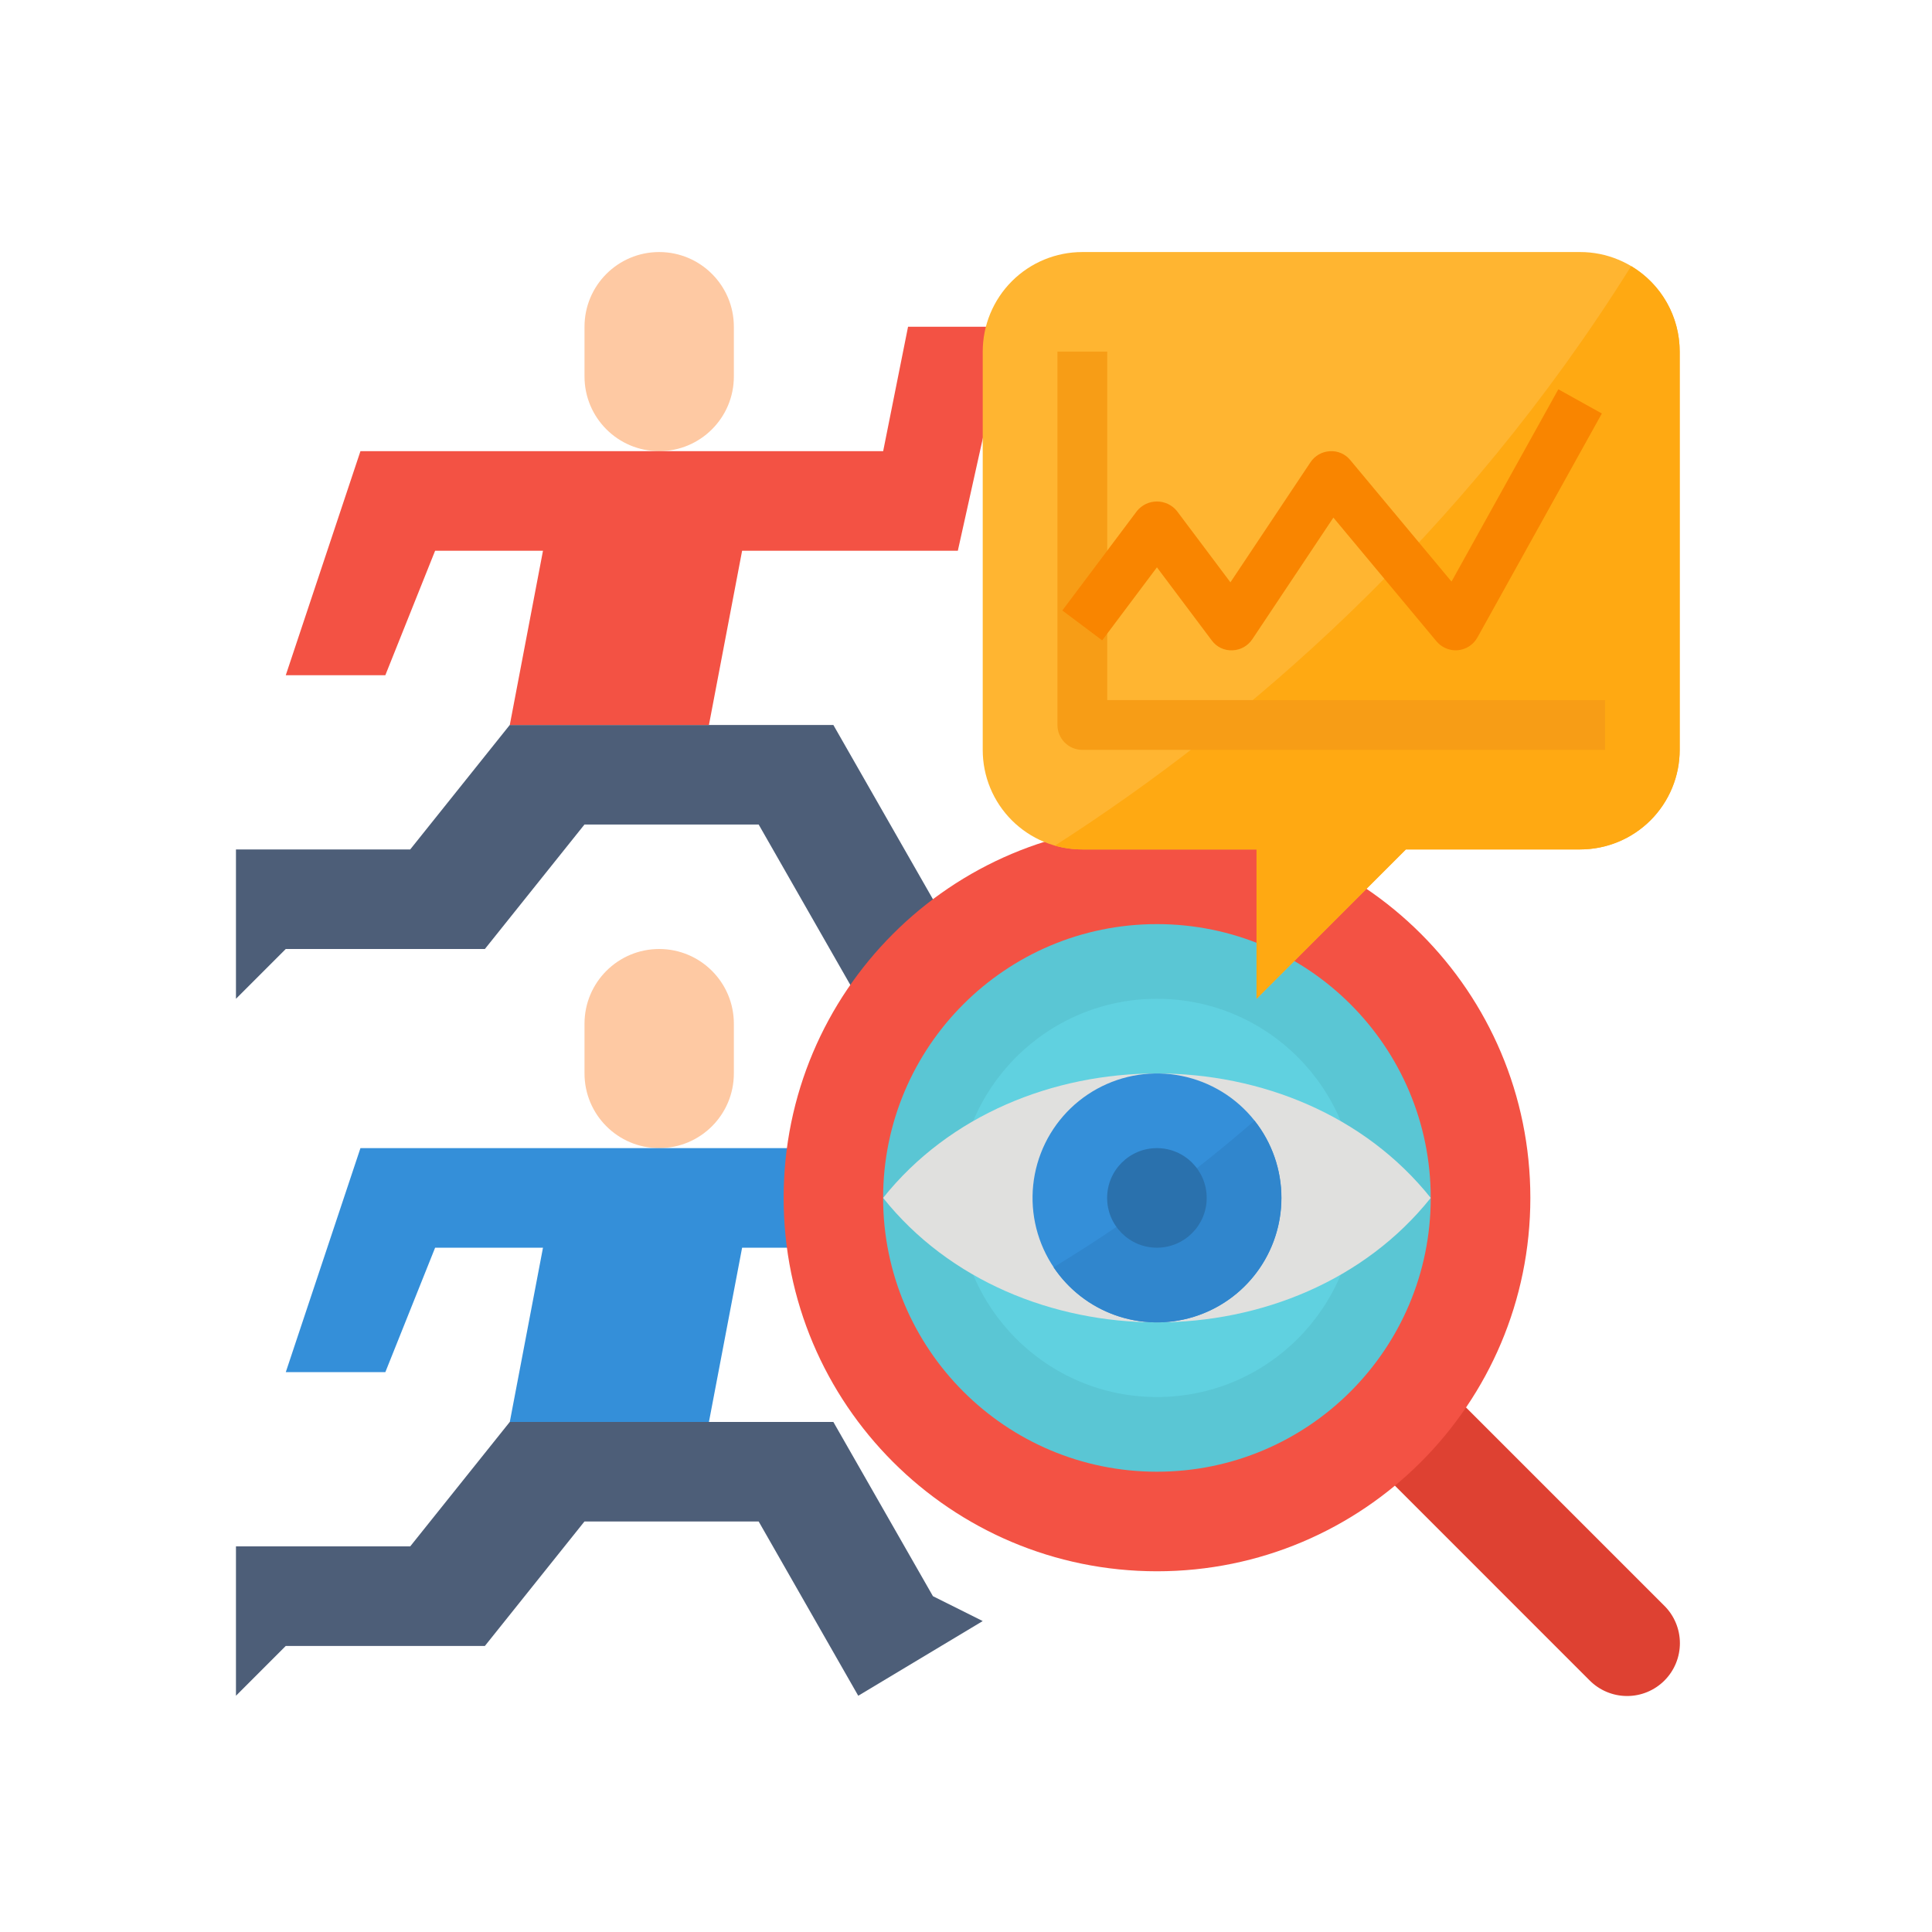
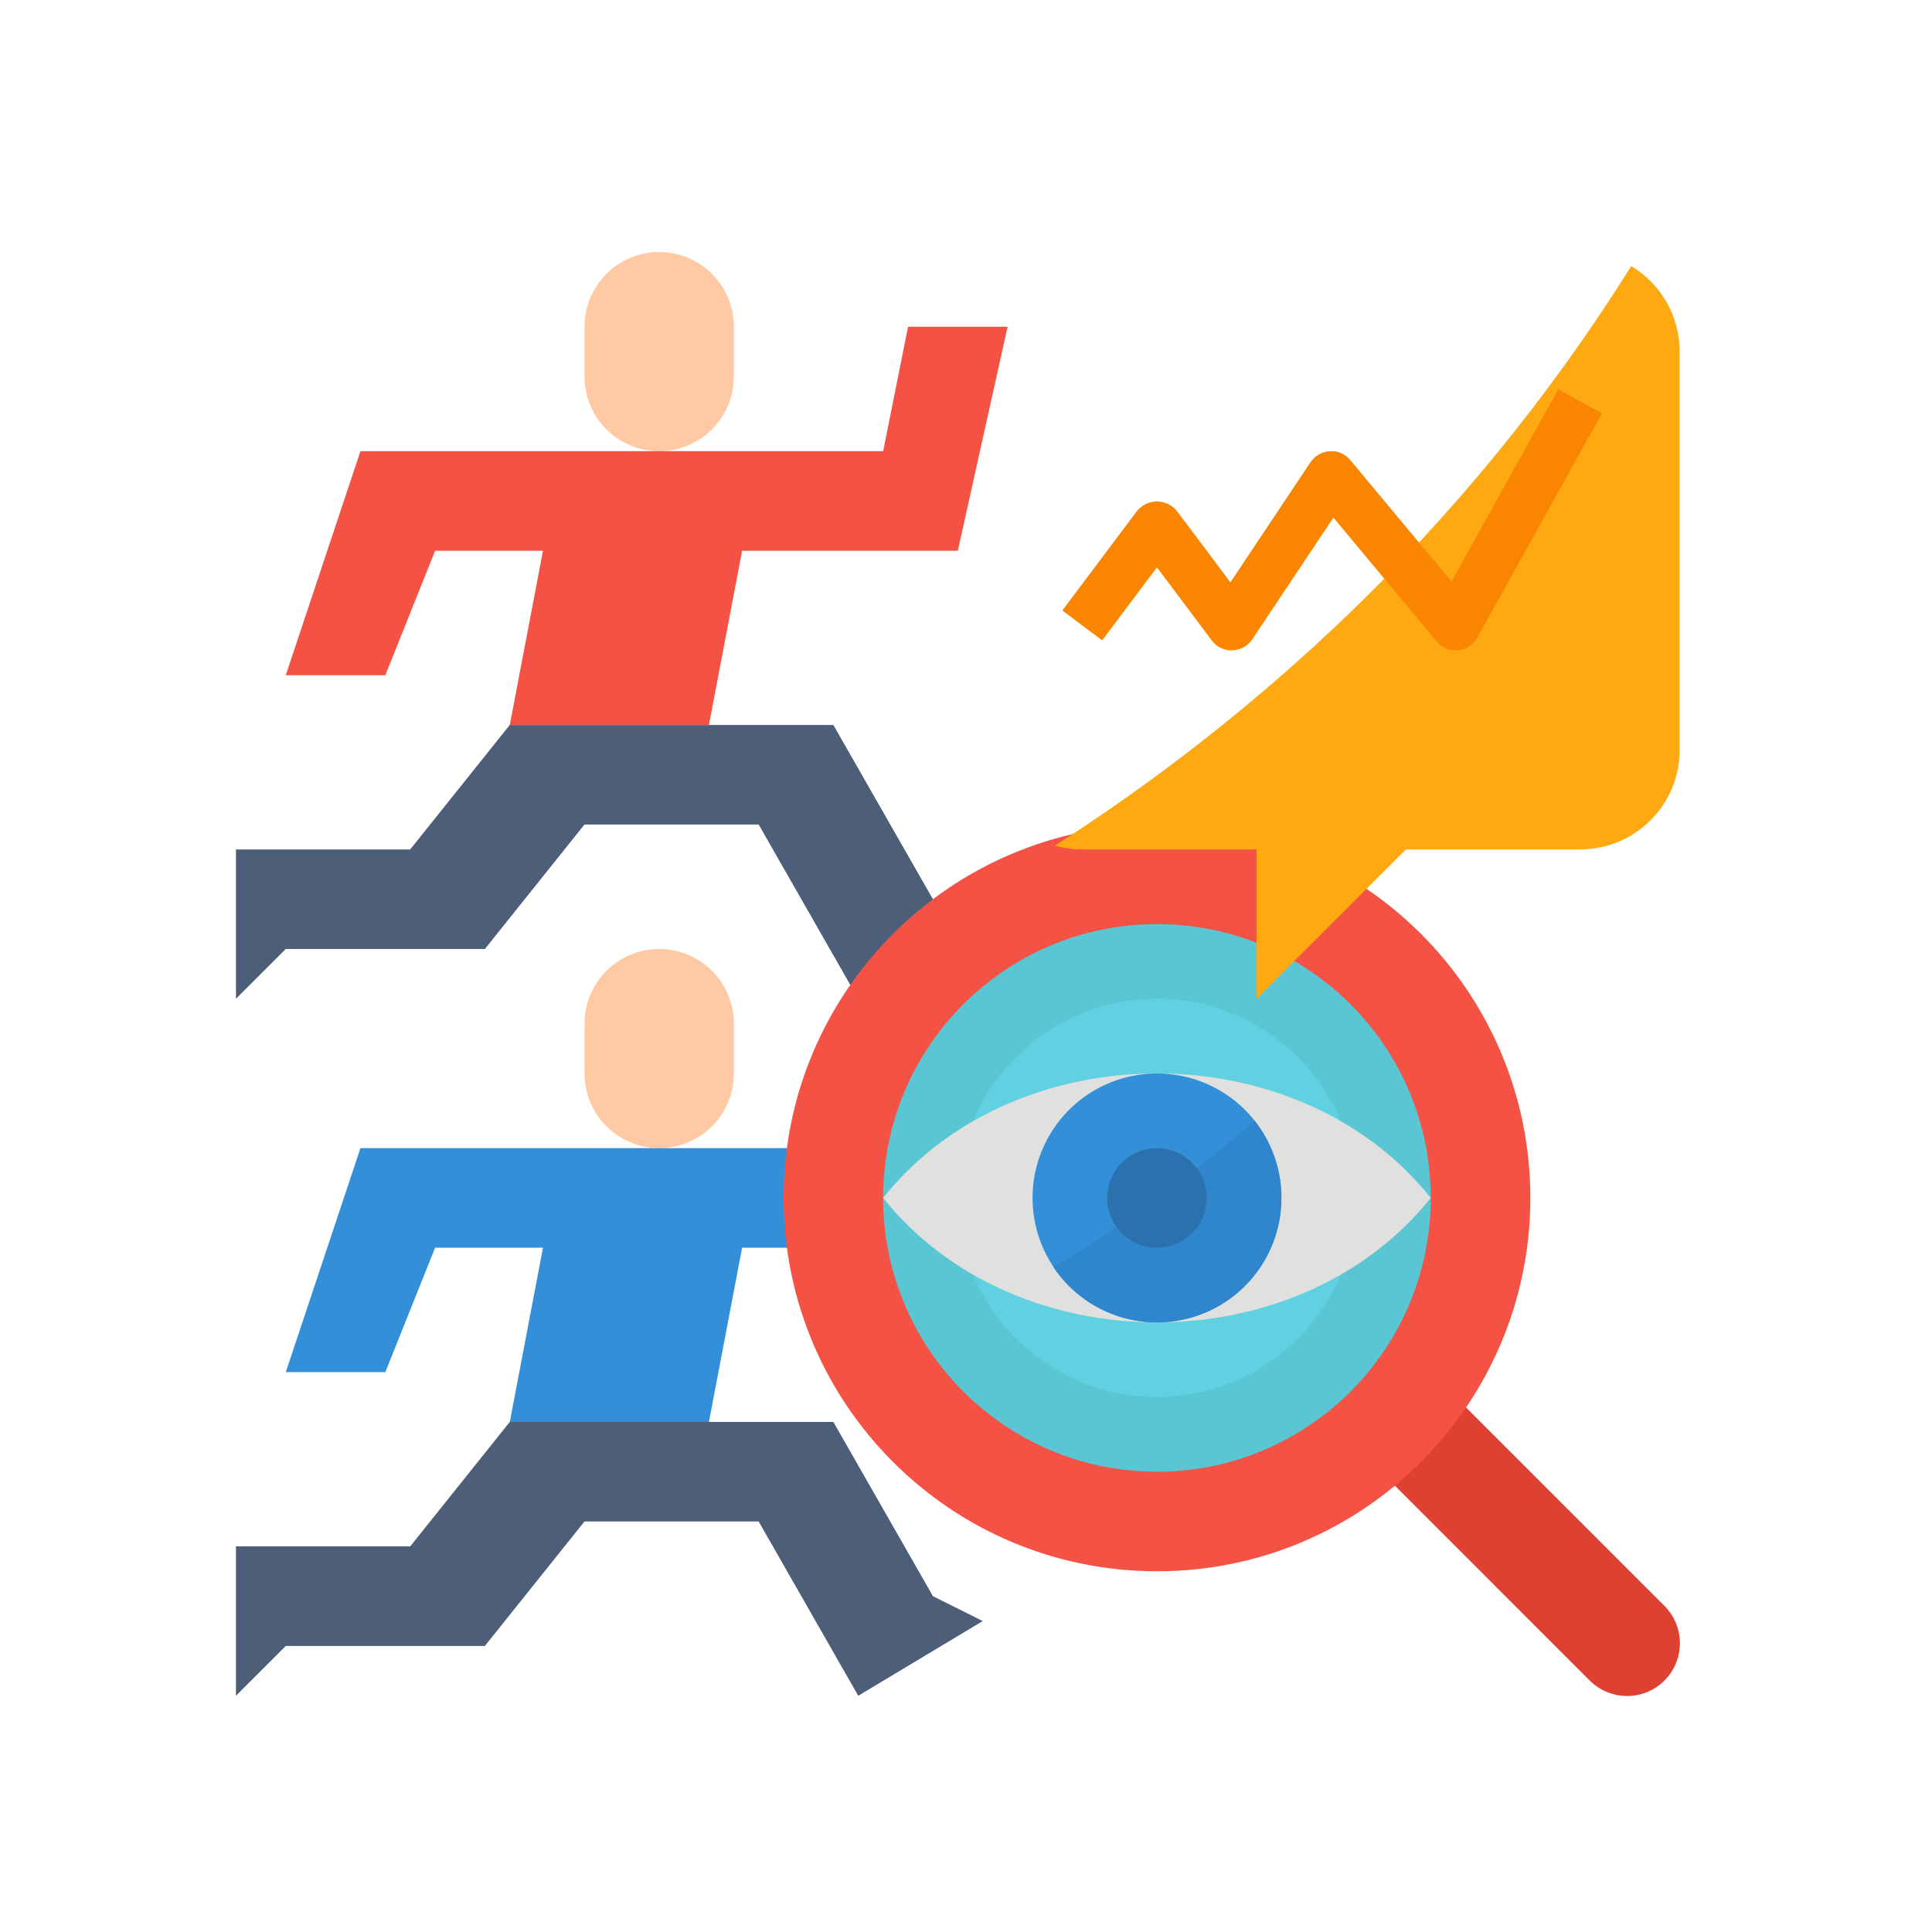
<svg xmlns="http://www.w3.org/2000/svg" width="120" height="120" viewBox="0 0 120 120" fill="none">
  <path d="M45.581 20.293C45.581 17.731 43.504 15.655 40.943 15.655C38.381 15.655 36.305 17.731 36.305 20.293V23.385C36.305 25.947 38.381 28.023 40.943 28.023C43.504 28.023 45.581 25.947 45.581 23.385V20.293Z" fill="#FEC9A3" />
  <path d="M44.031 45.029H51.761L57.946 55.852L61.038 57.398L53.307 62.036L47.123 51.214H36.301L30.117 58.944H17.748L14.656 62.036V52.76H25.479L31.663 45.029H44.031Z" fill="#4D5E78" />
  <path d="M62.585 20.293H56.401L54.855 28.023H47.125H34.757H22.388L17.75 41.938H23.934L27.026 34.207H33.726L31.664 45.03H44.033L46.094 34.207H59.493L62.585 20.293Z" fill="#F35244" />
  <path d="M45.581 63.582C45.581 61.021 43.504 58.944 40.943 58.944C38.381 58.944 36.305 61.021 36.305 63.582V66.674C36.305 69.236 38.381 71.312 40.943 71.312C43.504 71.312 45.581 69.236 45.581 66.674V63.582Z" fill="#FEC9A3" />
  <path d="M44.031 88.319H51.761L57.946 99.141L61.038 100.687L53.307 105.326L47.123 94.503H36.301L30.117 102.233H17.748L14.656 105.326V96.049H25.479L31.663 88.319H44.031Z" fill="#4D5E78" />
  <path d="M62.585 63.582H56.401L54.855 71.312H47.125H34.757H22.388L17.75 85.227H23.934L27.026 77.497H33.726L31.664 88.319H44.033L46.094 77.497H59.493L62.585 63.582Z" fill="#348FD9" />
  <path d="M103.365 99.727L88.865 85.227L84.227 89.865L98.726 104.365C99.03 104.673 99.392 104.918 99.791 105.086C100.19 105.253 100.618 105.341 101.05 105.342C101.483 105.344 101.912 105.26 102.312 105.095C102.712 104.93 103.075 104.688 103.381 104.382C103.687 104.076 103.93 103.712 104.094 103.312C104.259 102.912 104.343 102.483 104.342 102.051C104.34 101.618 104.253 101.19 104.085 100.791C103.918 100.392 103.673 100.03 103.365 99.727Z" fill="#DE4132" />
  <path d="M71.863 97.595C84.671 97.595 95.053 87.212 95.053 74.404C95.053 61.597 84.671 51.214 71.863 51.214C59.055 51.214 48.672 61.597 48.672 74.404C48.672 87.212 59.055 97.595 71.863 97.595Z" fill="#F35244" />
  <path d="M71.858 91.411C81.251 91.411 88.865 83.797 88.865 74.404C88.865 65.012 81.251 57.398 71.858 57.398C62.466 57.398 54.852 65.012 54.852 74.404C54.852 83.797 62.466 91.411 71.858 91.411Z" fill="#5AC6D4" />
  <path d="M71.861 86.773C78.692 86.773 84.229 81.235 84.229 74.404C84.229 67.574 78.692 62.036 71.861 62.036C65.03 62.036 59.492 67.574 59.492 74.404C59.492 81.235 65.03 86.773 71.861 86.773Z" fill="#60D1E0" />
  <path d="M54.852 74.404C63.077 64.098 80.639 64.098 88.865 74.404C80.639 84.711 63.077 84.711 54.852 74.404Z" fill="#E0E0DE" />
  <path d="M79.593 74.404C79.593 76.231 78.946 77.999 77.767 79.394C76.588 80.79 74.953 81.722 73.151 82.027C71.35 82.331 69.499 81.988 67.927 81.058C66.355 80.127 65.163 78.67 64.562 76.945C63.962 75.22 63.992 73.337 64.647 71.632C65.302 69.927 66.54 68.509 68.141 67.629C69.743 66.75 71.604 66.466 73.394 66.828C75.185 67.189 76.79 68.174 77.924 69.606C79.005 70.972 79.593 72.662 79.593 74.404Z" fill="#348FD9" />
  <path d="M79.588 74.404C79.588 76.062 79.056 77.676 78.069 79.007C77.083 80.339 75.694 81.319 74.109 81.802C72.523 82.284 70.825 82.244 69.263 81.688C67.702 81.132 66.361 80.089 65.438 78.712C69.85 76.039 74.026 72.993 77.918 69.606C79.002 70.97 79.59 72.662 79.588 74.404Z" fill="#3086CD" />
  <path d="M71.858 77.497C73.565 77.497 74.95 76.112 74.95 74.404C74.95 72.697 73.565 71.312 71.858 71.312C70.15 71.312 68.766 72.697 68.766 74.404C68.766 76.112 70.15 77.497 71.858 77.497Z" fill="#2A71AD" />
-   <path d="M104.328 21.839V46.576C104.328 48.216 103.677 49.789 102.517 50.949C101.357 52.108 99.784 52.76 98.144 52.76H87.322L78.046 62.036V52.76H67.223C66.411 52.761 65.606 52.602 64.855 52.292C64.104 51.982 63.422 51.526 62.847 50.952C62.273 50.377 61.817 49.695 61.507 48.944C61.197 48.193 61.038 47.388 61.039 46.576V21.839C61.039 20.199 61.691 18.626 62.85 17.466C64.01 16.306 65.583 15.655 67.223 15.655H98.144C98.957 15.654 99.761 15.814 100.511 16.125C101.262 16.435 101.944 16.891 102.518 17.465C103.093 18.039 103.548 18.721 103.859 19.472C104.169 20.222 104.329 21.027 104.328 21.839Z" fill="#FFB531" />
  <path d="M104.329 21.839V46.576C104.329 48.216 103.678 49.789 102.518 50.949C101.358 52.108 99.785 52.76 98.145 52.76H87.323L78.046 62.036V52.76H67.224C66.649 52.76 66.077 52.681 65.523 52.524C77.401 44.894 90.786 33.368 101.316 16.528C102.235 17.077 102.996 17.855 103.524 18.786C104.052 19.717 104.329 20.769 104.329 21.839Z" fill="#FFA912" />
-   <path d="M99.693 46.576H67.226C66.816 46.576 66.422 46.413 66.132 46.123C65.843 45.833 65.68 45.44 65.68 45.03V21.839H68.772V43.484H99.693V46.576Z" fill="#F79D16" />
  <path d="M90.412 40.392C90.185 40.391 89.961 40.341 89.756 40.245C89.551 40.149 89.369 40.009 89.224 39.835L82.819 32.15L77.784 39.703C77.647 39.909 77.462 40.079 77.246 40.199C77.029 40.319 76.787 40.385 76.54 40.392C76.292 40.403 76.046 40.352 75.822 40.244C75.599 40.136 75.406 39.974 75.261 39.773L71.859 35.238L68.458 39.773L65.984 37.918L70.623 31.734C70.773 31.551 70.962 31.404 71.175 31.302C71.389 31.201 71.623 31.149 71.859 31.149C72.096 31.149 72.329 31.201 72.543 31.302C72.757 31.404 72.946 31.551 73.096 31.734L76.424 36.169L81.396 28.712C81.529 28.512 81.707 28.345 81.916 28.226C82.125 28.107 82.359 28.038 82.599 28.026C82.84 28.009 83.081 28.051 83.302 28.148C83.523 28.244 83.718 28.392 83.87 28.58L90.156 36.123L96.791 24.18L99.494 25.683L91.764 39.597C91.642 39.816 91.468 40.003 91.258 40.14C91.048 40.278 90.807 40.361 90.557 40.385C90.509 40.389 90.46 40.392 90.412 40.392Z" fill="#F98500" />
</svg>